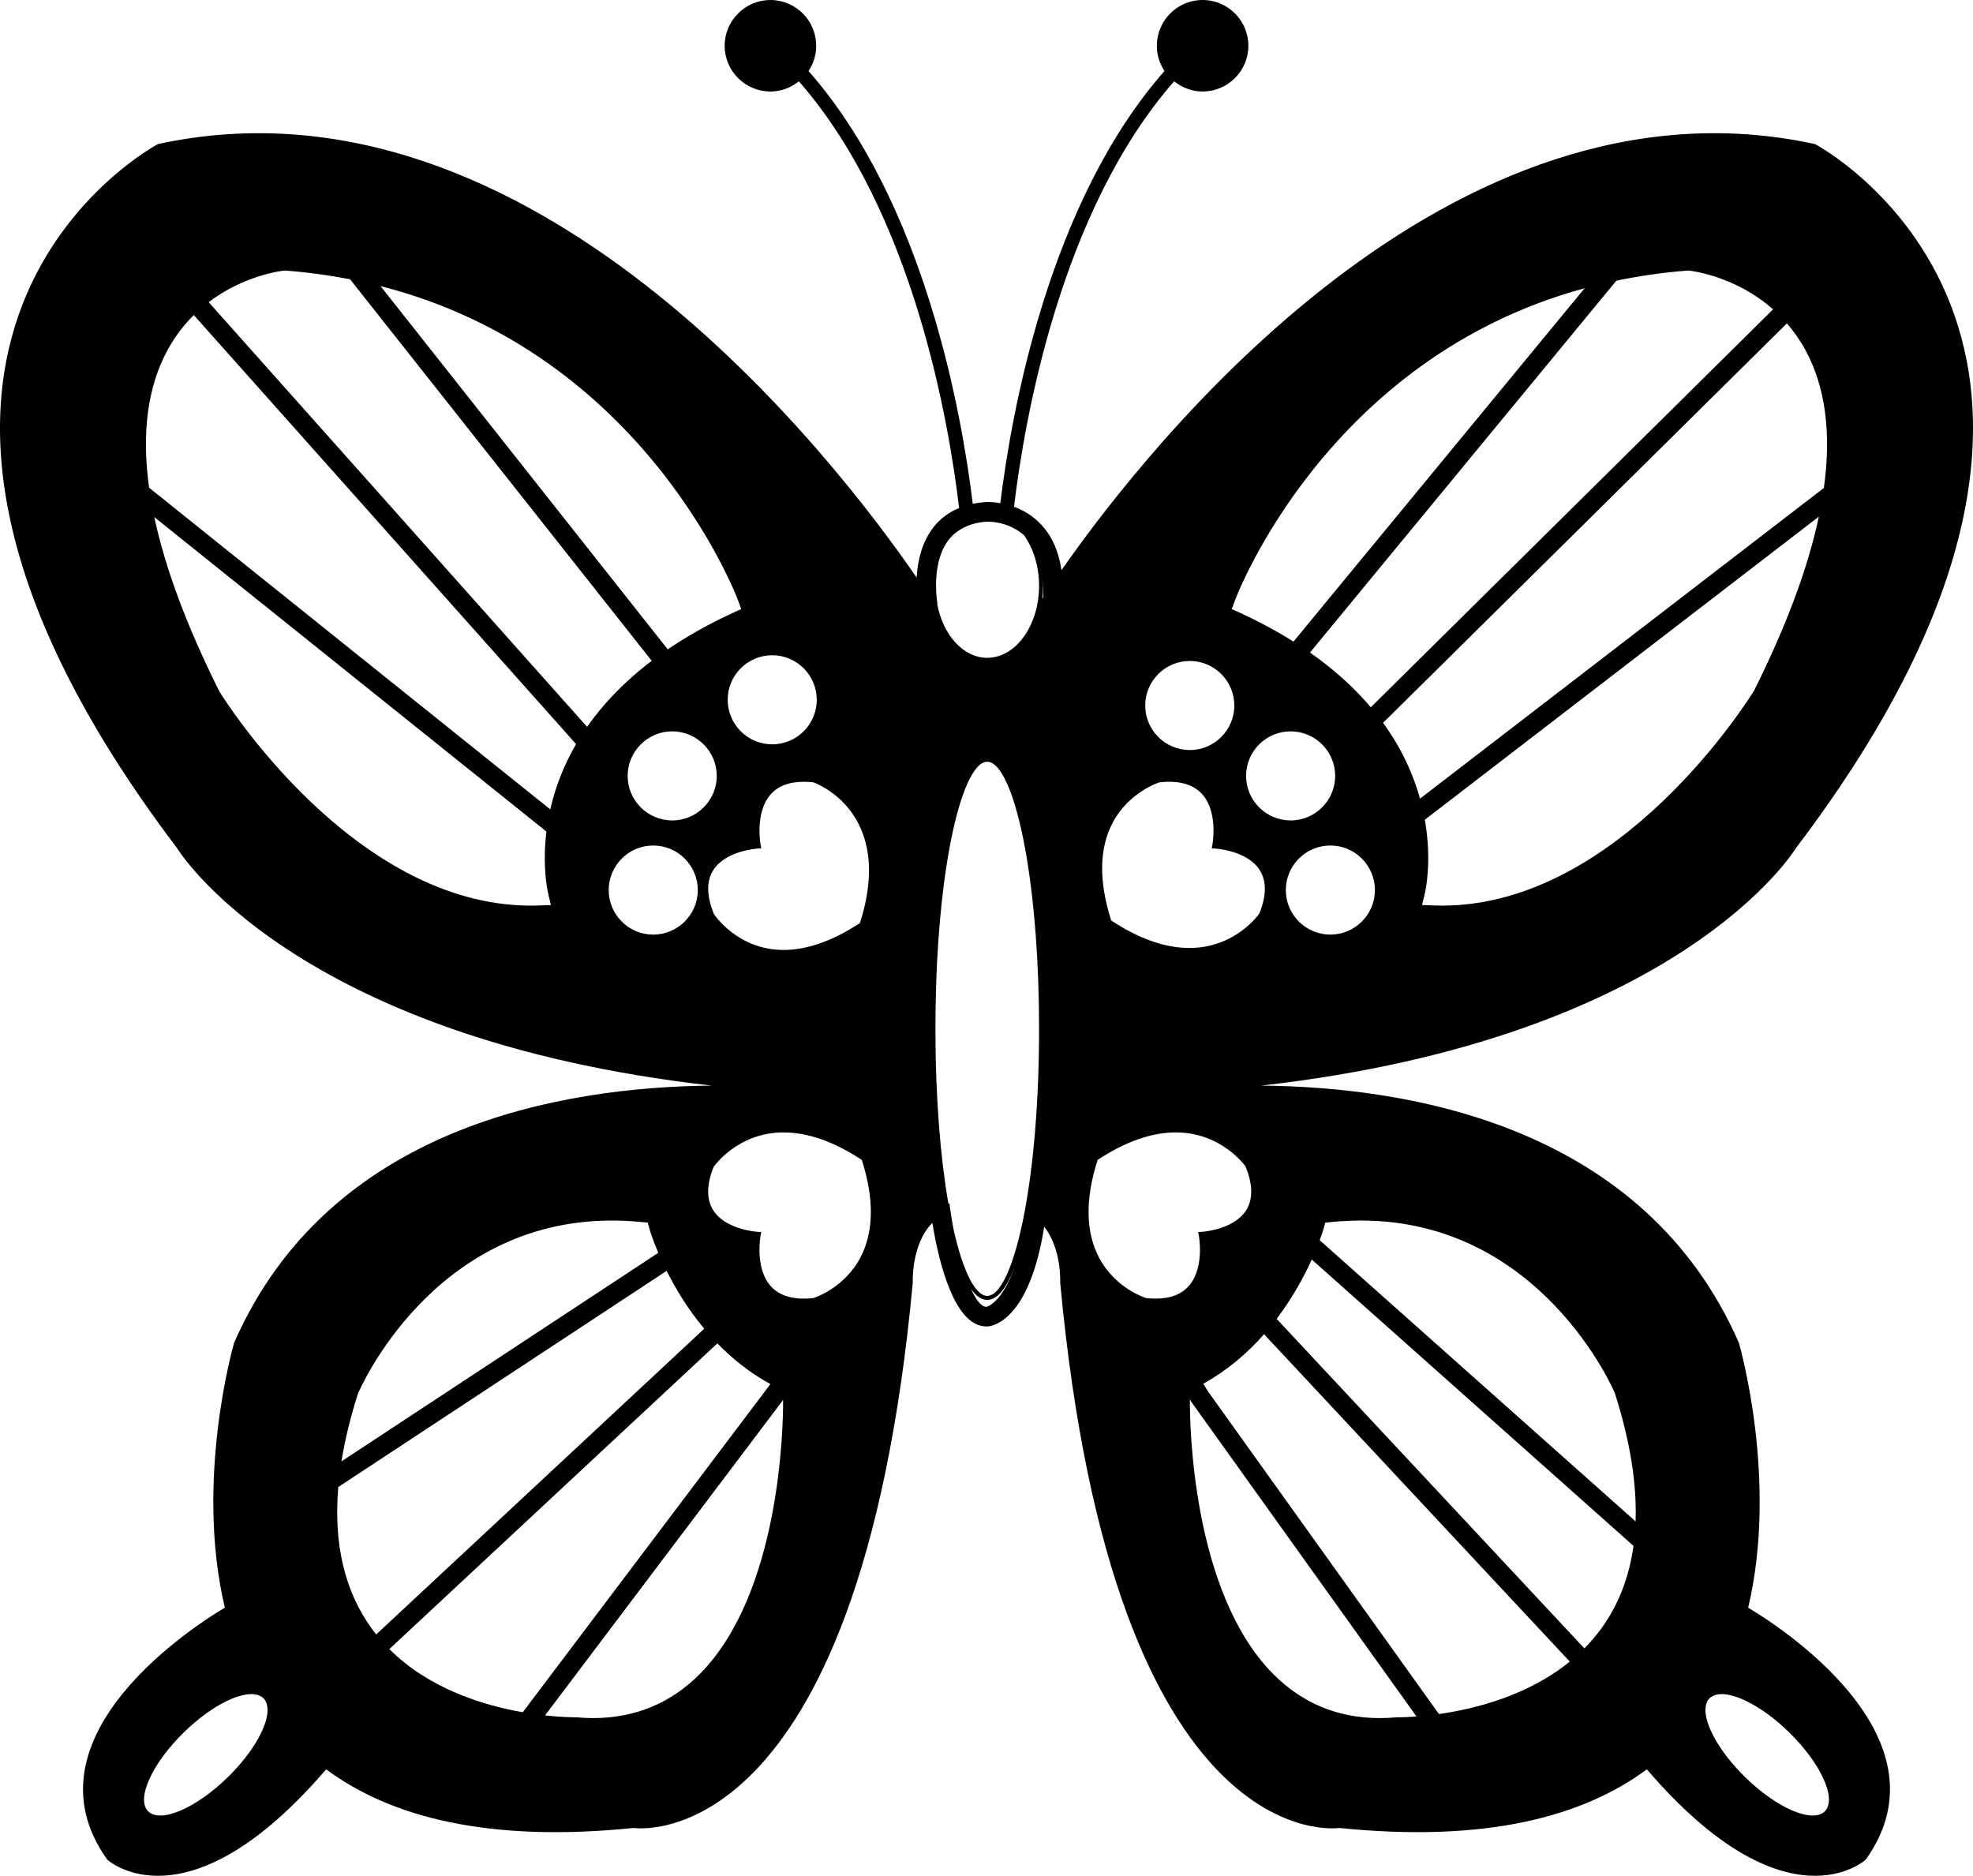
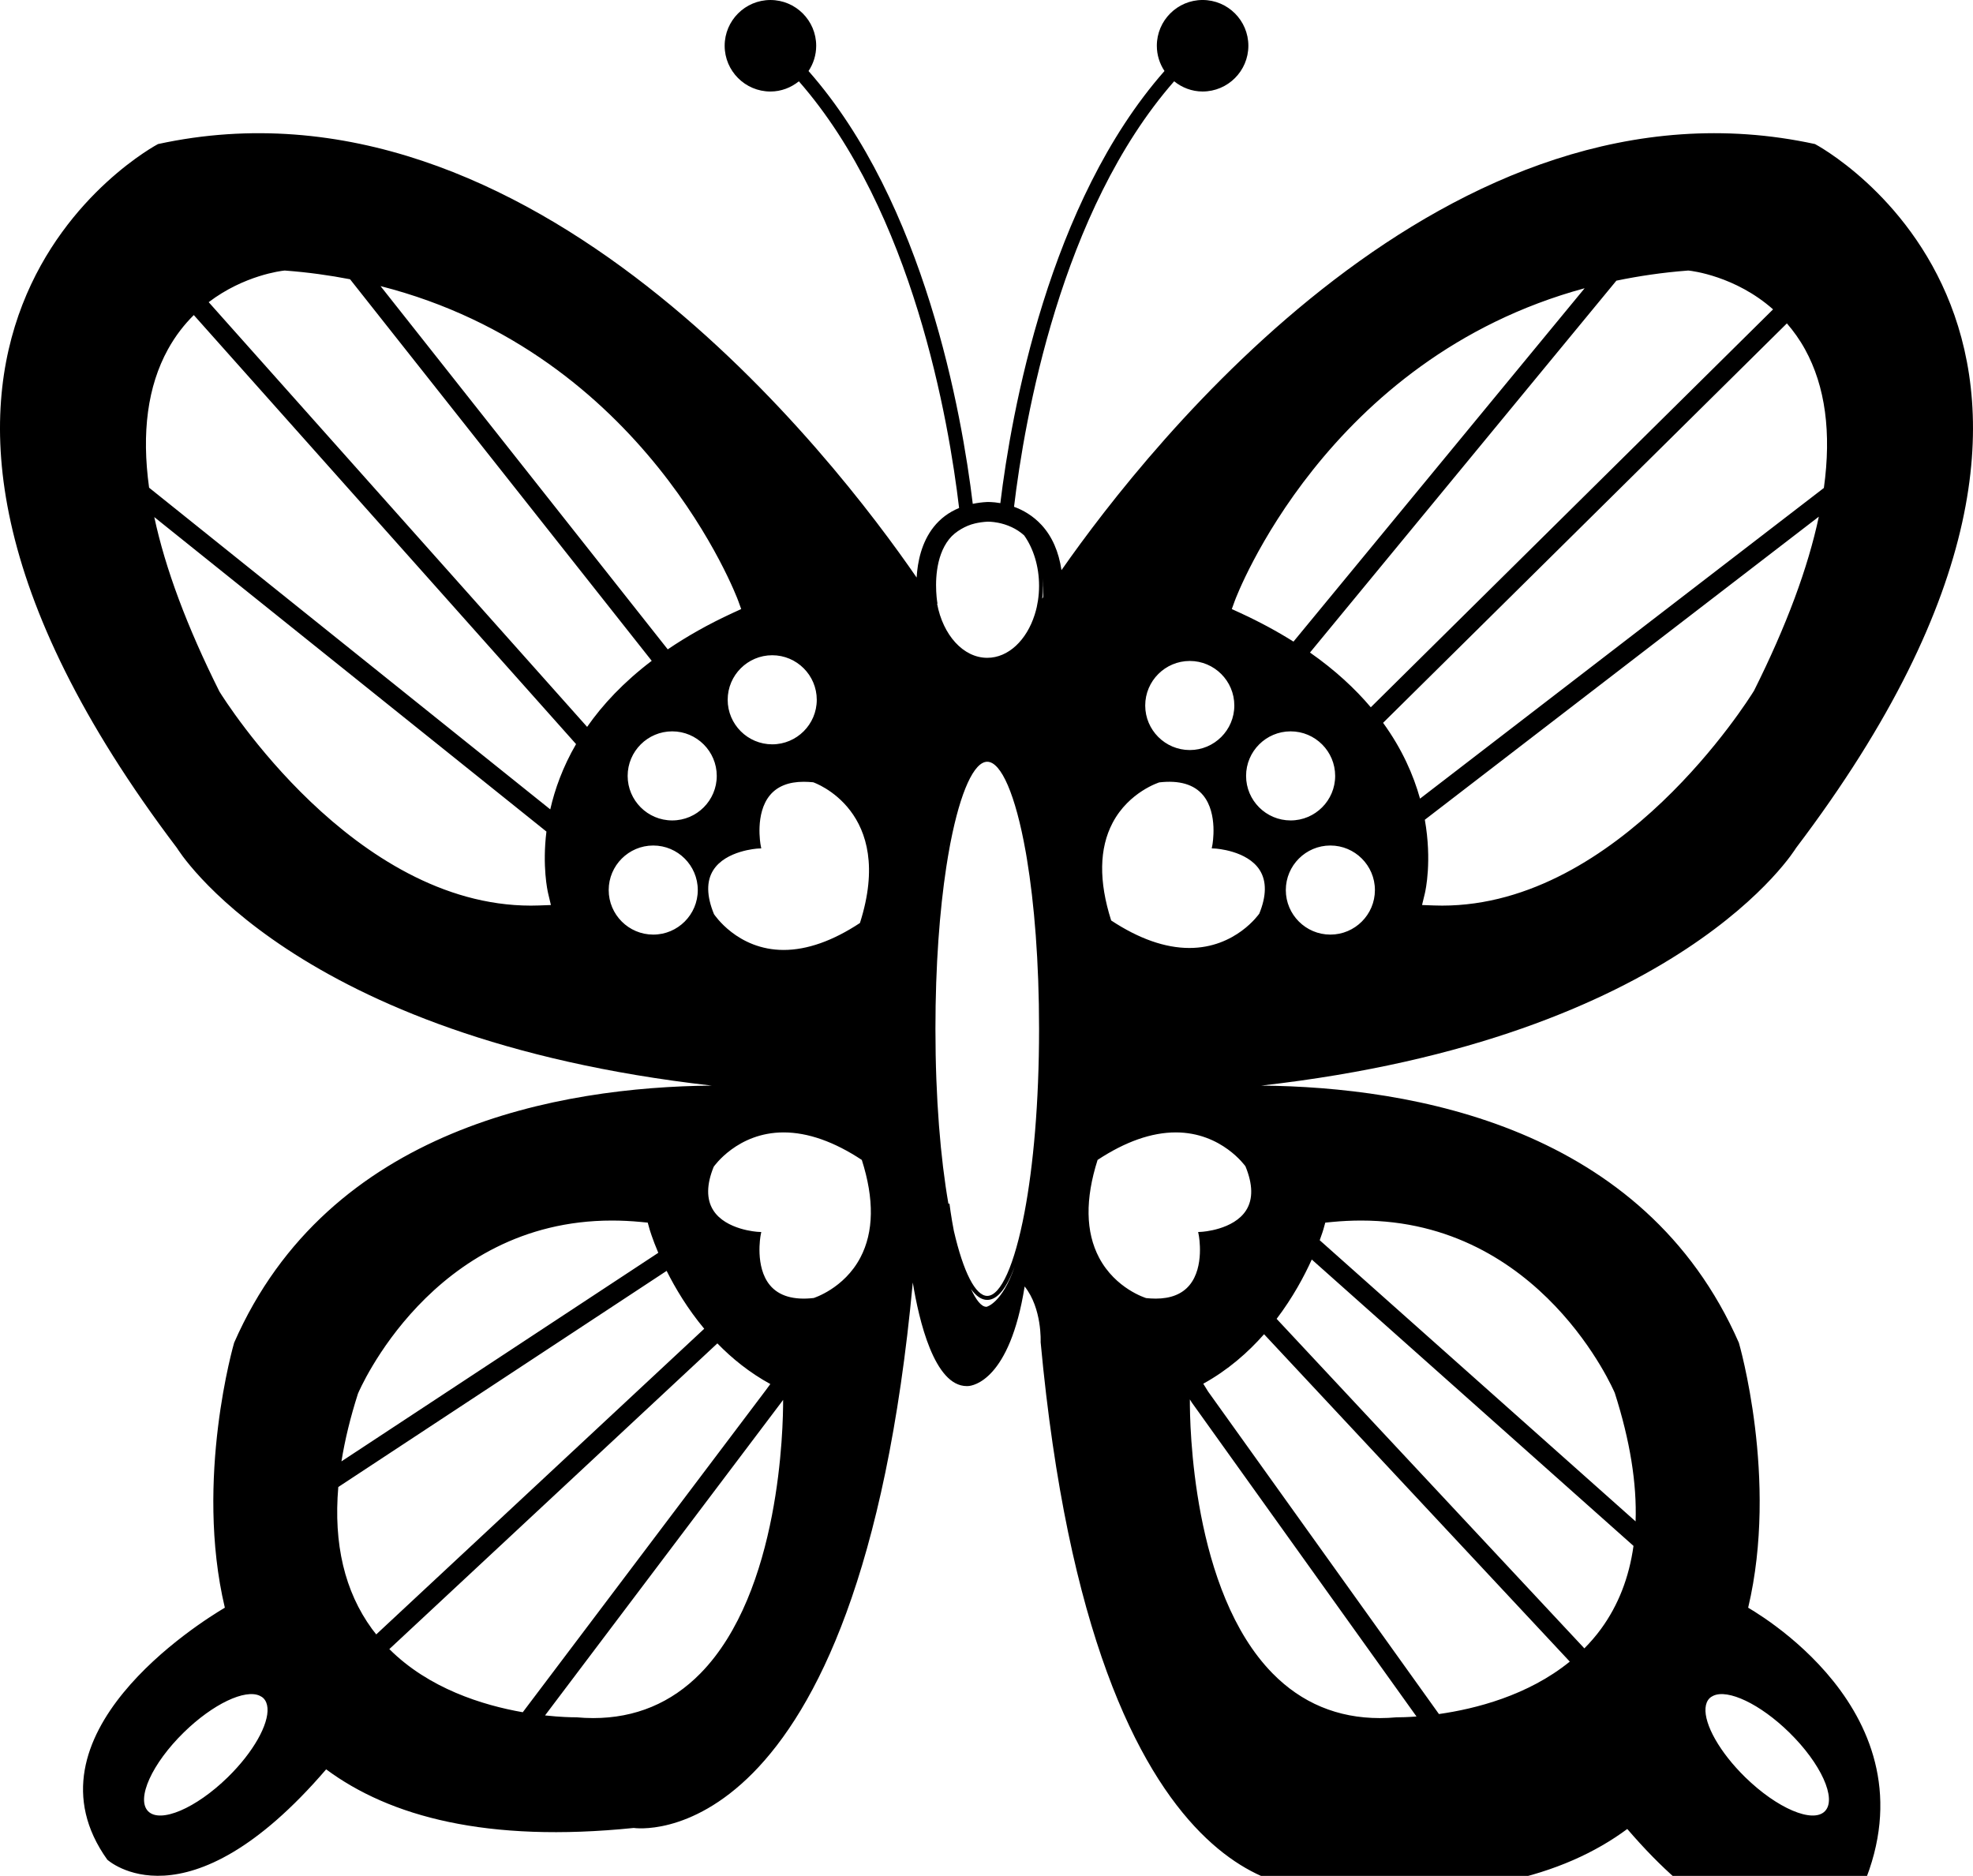
<svg xmlns="http://www.w3.org/2000/svg" version="1.1" id="Layer_1" x="0px" y="0px" width="216px" height="205.36px" viewBox="0 0 216 205.36" enable-background="new 0 0 216 205.36" xml:space="preserve">
-   <path d="M191.385,176.001c3.343-14.09-1.017-29.002-1.017-29.002c-10.349-23.621-35.712-27.999-52.287-28.155  c45.996-5.201,58.537-26.002,58.537-26.002c42.357-55.893,2.084-77.071,2.084-77.071c-40.047-8.706-72.812,32.784-82.493,46.645  c-0.3-2.018-1.019-3.68-2.181-4.942c-0.943-1.024-2.027-1.632-3.014-1.994c1.138-9.542,5.079-32.371,17.528-46.58  c0.858,0.688,1.932,1.117,3.115,1.117c2.763,0,5.011-2.247,5.011-5.008c0-2.763-2.248-5.01-5.011-5.01s-5.01,2.248-5.01,5.01  c0,1.022,0.311,1.971,0.838,2.764c-12.695,14.417-16.77,37.444-17.97,47.307c-0.839-0.146-1.429-0.125-1.487-0.121  c-0.539,0.028-1.047,0.099-1.533,0.199c-1.188-9.818-5.249-32.927-17.98-47.382c0.528-0.793,0.839-1.743,0.839-2.765  c0-2.763-2.248-5.01-5.011-5.01s-5.01,2.248-5.01,5.01c0,2.761,2.247,5.008,5.01,5.008c1.183,0,2.257-0.429,3.115-1.117  C99.964,23.175,103.883,46.148,105,55.611c-1.114,0.461-2.051,1.152-2.79,2.088c-1.32,1.673-1.757,3.79-1.858,5.528  C91.439,50.264,58.16,6.889,17.299,15.771c0,0-40.275,21.177,2.082,77.071c0,0,12.541,20.801,58.537,26.002  c-16.575,0.156-41.937,4.533-52.287,28.154c0,0-4.359,14.912-1.016,29.001c-2.761,1.632-22.575,14.004-12.871,27.585  c0,0,8.64,7.954,23.962-9.888c6.959,5.161,17.598,8.061,33.672,6.417c0,0,24.65,3.818,30.552-59.714c0,0-0.197-4.17,2.141-6.53  c0.668,4.1,2.352,11.342,5.913,11.342c0.054,0,0.108-0.001,0.164-0.005c0.485-0.03,4.533-0.599,6.168-10.903  c1.925,2.403,1.751,6.096,1.751,6.096c5.902,63.532,30.552,59.714,30.552,59.714c16.073,1.643,26.713-1.256,33.672-6.417  c15.324,17.841,23.964,9.887,23.964,9.887C213.959,190.006,194.15,177.635,191.385,176.001z M144.89,134.558l0.198-0.712  l0.736-0.072c1.069-0.104,2.141-0.156,3.182-0.156c19.735,0,27.698,18.683,27.776,18.871c1.673,5.221,2.424,9.91,2.279,14.065  l-1.046-0.931l-1.099-0.978l-30.706-27.331l-0.864-0.769l-0.866-0.771C144.755,135.029,144.883,134.581,144.89,134.558z   M141.296,80.064c2.688,0,4.875,2.188,4.875,4.877c0,2.688-2.187,4.875-4.875,4.875c-2.689,0-4.878-2.187-4.878-4.875  C136.418,82.252,138.606,80.064,141.296,80.064z M126.912,85.651c2.197-0.256,3.821,0.221,4.804,1.411  c1.654,2.004,1.02,5.407,1.013,5.441l-0.071,0.372l0.378,0.019c0.035,0.002,3.511,0.205,4.877,2.363  c0.766,1.209,0.739,2.829-0.047,4.757c-0.024,0.038-2.591,3.765-7.655,3.765c-2.654,0-5.534-1.014-8.562-3.012  c-1.371-4.294-1.317-7.891,0.16-10.694C123.602,86.671,126.93,85.651,126.912,85.651z M128.724,123.969  c5.036,0,7.616,3.707,7.624,3.707c0.817,1.986,0.845,3.605,0.079,4.814c-1.366,2.158-4.842,2.361-4.877,2.363l-0.379,0.02  l0.072,0.371c0.007,0.034,0.645,3.431-1.012,5.439c-0.81,0.982-2.054,1.481-3.697,1.481c-0.35,0-0.723-0.023-1.054-0.057  c-0.033-0.01-3.352-1.016-5.152-4.423c-1.482-2.805-1.538-6.405-0.165-10.704C123.19,124.983,126.07,123.969,128.724,123.969z   M145.645,102.314c-2.689,0-4.877-2.187-4.877-4.875c0-2.689,2.188-4.878,4.877-4.878s4.878,2.188,4.878,4.878  C150.522,100.128,148.334,102.314,145.645,102.314z M192.025,75.617c-0.639,1.042-14.75,23.524-34.146,23.524  c-0.293,0-0.584-0.006-0.879-0.017l-1.318-0.047l0.31-1.282c0.075-0.318,0.791-3.56-0.005-8.053l0.908-0.699l0.896-0.689  L196.38,58.67l1.395-1.073l1.347-1.036C197.932,62.17,195.571,68.527,192.025,75.617z M199.674,53.418l-1.24,0.954l-1.309,1.007  l-39.933,30.719l-0.862,0.663l-0.868,0.668c-0.717-2.575-1.959-5.424-4.045-8.299l0.743-0.735l0.753-0.744l41.174-40.727  l0.775-0.766l0.763-0.755c0.718,0.83,1.396,1.766,1.992,2.849C199.837,42.294,200.514,47.368,199.674,53.418z M184.829,29.617  l0.096,0.01c0.262,0.027,5.055,0.578,9.186,4.24l-0.768,0.76l-0.772,0.763l-41.007,40.563l-0.748,0.74l-0.744,0.736  c-1.725-2.04-3.904-4.066-6.657-5.994l0.68-0.826l0.686-0.833l29.929-36.324l1.152-1.398l1.095-1.329  c2.466-0.508,5.046-0.895,7.775-1.101L184.829,29.617z M135.194,65.744c0.107-0.297,9.938-26.496,38.29-34.19l-1.172,1.422  l-1.274,1.546l-28.051,34.044l-0.692,0.84l-0.687,0.834c-1.745-1.096-3.681-2.153-5.853-3.151l-0.9-0.413L135.194,65.744z   M130.254,72.358c2.689,0,4.877,2.188,4.877,4.877c0,2.688-2.188,4.876-4.877,4.876s-4.878-2.188-4.878-4.876  C125.376,74.546,127.564,72.358,130.254,72.358z M112.166,132.7c-1.098,5.803-2.618,9.167-4.083,9.167  c-1.284,0-2.61-2.579-3.657-7.119c-0.137-0.702-0.258-1.413-0.362-2.123c-0.042-0.288-0.083-0.576-0.119-0.861l-0.114,0.014  c-0.86-4.95-1.421-11.501-1.421-19.15c0-6.94,0.463-12.972,1.191-17.729c0.12-0.784,0.247-1.534,0.381-2.247  c0.013-0.071,0.026-0.146,0.039-0.216c0.014-0.074,0.029-0.143,0.043-0.216c1.092-5.594,2.581-8.828,4.018-8.828  c1.519,0,3.097,3.616,4.202,9.815c0.014,0.076,0.028,0.149,0.041,0.226c0.013,0.074,0.025,0.151,0.038,0.225  c0.021,0.125,0.042,0.253,0.063,0.379c0.807,4.881,1.329,11.223,1.329,18.591C113.755,120.764,113.12,127.654,112.166,132.7z   M113.755,64.135c0,0.559-0.044,1.103-0.124,1.629c-0.011,0.074-0.028,0.145-0.041,0.218c-0.013,0.073-0.026,0.146-0.04,0.218  c-0.017,0.088-0.03,0.178-0.049,0.265c-0.063,0.284-0.141,0.559-0.226,0.828c-0.879,2.776-2.874,4.721-5.193,4.721  c-2.64,0-4.859-2.522-5.488-5.921l0.038-0.007c-0.001-0.007-0.022-0.13-0.048-0.325c-0.008-0.065-0.017-0.138-0.026-0.221  c-0.008-0.07-0.015-0.139-0.023-0.22c-0.127-1.382-0.177-4.332,1.366-6.287c0.372-0.471,0.833-0.829,1.346-1.126  c0.445-0.258,0.929-0.471,1.486-0.602c0.432-0.101,0.893-0.17,1.396-0.195c0.01,0.001,0.477-0.012,1.143,0.118  c0.437,0.085,0.959,0.234,1.498,0.488c0.455,0.215,0.92,0.503,1.353,0.898C113.131,60.037,113.755,61.986,113.755,64.135z   M103.541,92.6c-0.004,0.021-0.008,0.043-0.012,0.065l-0.002-0.066L103.541,92.6z M114.2,65.381  c-0.035,0.053-0.066,0.101-0.099,0.152c0.057-0.455,0.093-0.92,0.093-1.397c0-0.282-0.011-0.561-0.031-0.836  C114.226,63.944,114.233,64.643,114.2,65.381z M78.469,84.941c0,2.688-2.188,4.875-4.878,4.875s-4.877-2.187-4.877-4.875  c0-2.689,2.188-4.877,4.877-4.877S78.469,82.252,78.469,84.941z M84.283,140.686c-1.654-2.004-1.02-5.407-1.013-5.441l0.071-0.372  l-0.378-0.019c-0.035-0.002-3.511-0.205-4.877-2.363c-0.766-1.209-0.738-2.828,0.047-4.756c0.025-0.037,2.605-3.766,7.655-3.766  c2.654,0,5.534,1.014,8.562,3.013c1.371,4.294,1.317,7.891-0.16,10.694c-1.793,3.402-5.121,4.421-5.104,4.421  C86.89,142.353,85.266,141.877,84.283,140.686z M78.089,95.258c1.366-2.158,4.84-2.361,4.875-2.363l0.378-0.02l-0.071-0.371  c-0.007-0.034-0.641-3.437,1.013-5.441c0.811-0.981,2.054-1.479,3.697-1.479c0.351,0,0.724,0.023,1.045,0.054  c0.091,0.03,9.039,3.128,5.119,15.406c-2.965,1.957-5.775,2.95-8.354,2.95c-5.085,0-7.619-3.92-7.625-3.92  C77.349,98.087,77.323,96.466,78.089,95.258z M84.542,71.732c2.688,0,4.876,2.188,4.876,4.877c0,2.688-2.188,4.876-4.876,4.876  c-2.689,0-4.877-2.188-4.877-4.876C79.665,73.92,81.853,71.732,84.542,71.732z M80.808,65.744l0.338,0.932l-0.9,0.413  c-2.726,1.252-5.08,2.599-7.143,3.999l-0.665-0.841l-0.67-0.847l-27.82-35.187l-1.174-1.485l-1.112-1.406  C70.678,38.714,80.7,65.444,80.808,65.744z M31.075,29.627l0.095-0.01l0.096,0.007c2.463,0.186,4.809,0.513,7.057,0.947l1.042,1.318  l1.066,1.348l29.59,37.425l0.667,0.844l0.661,0.836c-3.082,2.339-5.377,4.799-7.072,7.233l-0.716-0.804l-0.704-0.79L24.295,34.705  l-0.728-0.818l-0.72-0.808C26.727,30.126,30.833,29.652,31.075,29.627z M59.001,99.125c-0.294,0.011-0.584,0.017-0.876,0.017  c-0.001,0-0.002,0-0.003,0c-19.398-0.003-33.51-22.482-34.101-23.439c-3.56-7.115-5.931-13.483-7.13-19.097l1.354,1.086l1.424,1.142  l38.3,30.714l0.918,0.737l0.935,0.75c-0.466,3.811,0.118,6.477,0.187,6.764l0.303,1.278L59.001,99.125z M60.242,88.606L59.361,87.9  l-0.871-0.698l-39.6-31.755l-1.325-1.062l-1.242-0.996c-0.836-6.041-0.159-11.102,2.058-15.136c0.824-1.5,1.8-2.734,2.836-3.762  l0.718,0.806l0.727,0.816l38.965,43.731l0.723,0.812l0.716,0.804C61.609,83.971,60.739,86.411,60.242,88.606z M71.516,102.314  c-2.689,0-4.877-2.187-4.877-4.875c0-2.689,2.188-4.878,4.877-4.878c2.688,0,4.876,2.188,4.876,4.878  C76.392,100.128,74.204,102.314,71.516,102.314z M39.187,152.573c0.108-0.272,8.072-18.955,27.808-18.955  c1.041,0,2.112,0.053,3.182,0.156l0.735,0.071l0.199,0.713c0.01,0.035,0.301,1.046,0.957,2.592l-0.922,0.607l-0.921,0.606  L39.87,158.345l-1.26,0.829l-1.229,0.809C37.757,157.641,38.354,155.173,39.187,152.573z M24.937,194.56  c-3.489,3.412-7.395,5.077-8.724,3.721c-1.326-1.356,0.427-5.223,3.918-8.635c3.184-3.114,6.709-4.766,8.31-4.002  c0.153,0.073,0.296,0.16,0.411,0.279c0.257,0.263,0.395,0.621,0.431,1.051C29.433,188.762,27.751,191.808,24.937,194.56z   M37.036,162.789l1.15-0.757l1.179-0.776l31.783-20.922l0.916-0.603l0.918-0.604c0.946,1.89,2.289,4.145,4.115,6.336l-0.799,0.745  l-0.793,0.739L42.772,177.45l-0.795,0.741l-0.787,0.734c-0.157-0.197-0.315-0.394-0.465-0.6  C37.729,174.221,36.505,169.014,37.036,162.789z M43.411,179.799l0.789-0.735l32.752-30.522l0.788-0.735l0.795-0.741  c1.613,1.66,3.534,3.211,5.799,4.451l-0.542,0.735l-0.106,0.14l-0.646,0.856l-24.345,32.258l-0.738,0.977l-0.726,0.963  c-4.367-0.765-10.281-2.589-14.607-6.914L43.411,179.799z M76.688,183.185c-3.19,3.252-7.142,4.9-11.743,4.9  c-0.606,0-1.233-0.029-1.863-0.087l-0.1,0.001c-0.4,0-1.616-0.019-3.312-0.206l0.756-1.002l0.768-1.018l22.29-29.535l1.147-1.52  l0.889-1.178l0.214-0.29C85.744,156.156,85.443,174.261,76.688,183.185z M108.016,143.058c-0.012,0.001-0.024,0.001-0.037,0.001  c-0.546,0-1.126-0.751-1.677-1.947c0.549,0.767,1.143,1.194,1.781,1.194c1.141,0,2.144-1.35,2.991-3.62  C109.686,142.706,108.001,143.058,108.016,143.058z M153.018,188l-0.1-0.001c-0.63,0.058-1.256,0.087-1.861,0.087  c-0.001,0-0.001,0-0.002,0c-4.603,0-8.554-1.649-11.744-4.902c-8.82-8.991-9.061-27.287-9.047-29.986l0.204,0.33l0.9,1.257  l1.154,1.613l21.068,29.438l0.749,1.047l0.737,1.029C154.04,187.99,153.311,188,153.018,188z M157.532,187.643l-0.706-0.987  l-0.716-1l-23.184-32.39l-0.623-0.87l-0.044-0.061l-0.528-0.855c2.686-1.481,4.881-3.403,6.656-5.418l0.747,0.8l0.747,0.8  l30.505,32.665l0.739,0.791l0.732,0.784C167.281,185.624,161.505,187.079,157.532,187.643z M175.276,178.325  c-0.563,0.771-1.177,1.476-1.823,2.129l-0.733-0.785l-0.738-0.79l-30.712-32.886l-0.752-0.805l-0.755-0.808  c1.781-2.348,3.029-4.687,3.847-6.496l0.85,0.757l0.848,0.755l31.548,28.081l1.003,0.893l0.973,0.866  C178.35,172.693,177.17,175.73,175.276,178.325z M199.786,198.281c-1.328,1.356-5.232-0.308-8.724-3.721  c-2.812-2.752-4.495-5.798-4.345-7.587c0.036-0.429,0.175-0.788,0.432-1.05c0.116-0.118,0.257-0.205,0.41-0.278  c1.6-0.766,5.125,0.886,8.311,4.001C199.359,193.058,201.114,196.925,199.786,198.281z" />
+   <path d="M191.385,176.001c3.343-14.09-1.017-29.002-1.017-29.002c-10.349-23.621-35.712-27.999-52.287-28.155  c45.996-5.201,58.537-26.002,58.537-26.002c42.357-55.893,2.084-77.071,2.084-77.071c-40.047-8.706-72.812,32.784-82.493,46.645  c-0.3-2.018-1.019-3.68-2.181-4.942c-0.943-1.024-2.027-1.632-3.014-1.994c1.138-9.542,5.079-32.371,17.528-46.58  c0.858,0.688,1.932,1.117,3.115,1.117c2.763,0,5.011-2.247,5.011-5.008c0-2.763-2.248-5.01-5.011-5.01s-5.01,2.248-5.01,5.01  c0,1.022,0.311,1.971,0.838,2.764c-12.695,14.417-16.77,37.444-17.97,47.307c-0.839-0.146-1.429-0.125-1.487-0.121  c-0.539,0.028-1.047,0.099-1.533,0.199c-1.188-9.818-5.249-32.927-17.98-47.382c0.528-0.793,0.839-1.743,0.839-2.765  c0-2.763-2.248-5.01-5.011-5.01s-5.01,2.248-5.01,5.01c0,2.761,2.247,5.008,5.01,5.008c1.183,0,2.257-0.429,3.115-1.117  C99.964,23.175,103.883,46.148,105,55.611c-1.114,0.461-2.051,1.152-2.79,2.088c-1.32,1.673-1.757,3.79-1.858,5.528  C91.439,50.264,58.16,6.889,17.299,15.771c0,0-40.275,21.177,2.082,77.071c0,0,12.541,20.801,58.537,26.002  c-16.575,0.156-41.937,4.533-52.287,28.154c0,0-4.359,14.912-1.016,29.001c-2.761,1.632-22.575,14.004-12.871,27.585  c0,0,8.64,7.954,23.962-9.888c6.959,5.161,17.598,8.061,33.672,6.417c0,0,24.65,3.818,30.552-59.714c0.668,4.1,2.352,11.342,5.913,11.342c0.054,0,0.108-0.001,0.164-0.005c0.485-0.03,4.533-0.599,6.168-10.903  c1.925,2.403,1.751,6.096,1.751,6.096c5.902,63.532,30.552,59.714,30.552,59.714c16.073,1.643,26.713-1.256,33.672-6.417  c15.324,17.841,23.964,9.887,23.964,9.887C213.959,190.006,194.15,177.635,191.385,176.001z M144.89,134.558l0.198-0.712  l0.736-0.072c1.069-0.104,2.141-0.156,3.182-0.156c19.735,0,27.698,18.683,27.776,18.871c1.673,5.221,2.424,9.91,2.279,14.065  l-1.046-0.931l-1.099-0.978l-30.706-27.331l-0.864-0.769l-0.866-0.771C144.755,135.029,144.883,134.581,144.89,134.558z   M141.296,80.064c2.688,0,4.875,2.188,4.875,4.877c0,2.688-2.187,4.875-4.875,4.875c-2.689,0-4.878-2.187-4.878-4.875  C136.418,82.252,138.606,80.064,141.296,80.064z M126.912,85.651c2.197-0.256,3.821,0.221,4.804,1.411  c1.654,2.004,1.02,5.407,1.013,5.441l-0.071,0.372l0.378,0.019c0.035,0.002,3.511,0.205,4.877,2.363  c0.766,1.209,0.739,2.829-0.047,4.757c-0.024,0.038-2.591,3.765-7.655,3.765c-2.654,0-5.534-1.014-8.562-3.012  c-1.371-4.294-1.317-7.891,0.16-10.694C123.602,86.671,126.93,85.651,126.912,85.651z M128.724,123.969  c5.036,0,7.616,3.707,7.624,3.707c0.817,1.986,0.845,3.605,0.079,4.814c-1.366,2.158-4.842,2.361-4.877,2.363l-0.379,0.02  l0.072,0.371c0.007,0.034,0.645,3.431-1.012,5.439c-0.81,0.982-2.054,1.481-3.697,1.481c-0.35,0-0.723-0.023-1.054-0.057  c-0.033-0.01-3.352-1.016-5.152-4.423c-1.482-2.805-1.538-6.405-0.165-10.704C123.19,124.983,126.07,123.969,128.724,123.969z   M145.645,102.314c-2.689,0-4.877-2.187-4.877-4.875c0-2.689,2.188-4.878,4.877-4.878s4.878,2.188,4.878,4.878  C150.522,100.128,148.334,102.314,145.645,102.314z M192.025,75.617c-0.639,1.042-14.75,23.524-34.146,23.524  c-0.293,0-0.584-0.006-0.879-0.017l-1.318-0.047l0.31-1.282c0.075-0.318,0.791-3.56-0.005-8.053l0.908-0.699l0.896-0.689  L196.38,58.67l1.395-1.073l1.347-1.036C197.932,62.17,195.571,68.527,192.025,75.617z M199.674,53.418l-1.24,0.954l-1.309,1.007  l-39.933,30.719l-0.862,0.663l-0.868,0.668c-0.717-2.575-1.959-5.424-4.045-8.299l0.743-0.735l0.753-0.744l41.174-40.727  l0.775-0.766l0.763-0.755c0.718,0.83,1.396,1.766,1.992,2.849C199.837,42.294,200.514,47.368,199.674,53.418z M184.829,29.617  l0.096,0.01c0.262,0.027,5.055,0.578,9.186,4.24l-0.768,0.76l-0.772,0.763l-41.007,40.563l-0.748,0.74l-0.744,0.736  c-1.725-2.04-3.904-4.066-6.657-5.994l0.68-0.826l0.686-0.833l29.929-36.324l1.152-1.398l1.095-1.329  c2.466-0.508,5.046-0.895,7.775-1.101L184.829,29.617z M135.194,65.744c0.107-0.297,9.938-26.496,38.29-34.19l-1.172,1.422  l-1.274,1.546l-28.051,34.044l-0.692,0.84l-0.687,0.834c-1.745-1.096-3.681-2.153-5.853-3.151l-0.9-0.413L135.194,65.744z   M130.254,72.358c2.689,0,4.877,2.188,4.877,4.877c0,2.688-2.188,4.876-4.877,4.876s-4.878-2.188-4.878-4.876  C125.376,74.546,127.564,72.358,130.254,72.358z M112.166,132.7c-1.098,5.803-2.618,9.167-4.083,9.167  c-1.284,0-2.61-2.579-3.657-7.119c-0.137-0.702-0.258-1.413-0.362-2.123c-0.042-0.288-0.083-0.576-0.119-0.861l-0.114,0.014  c-0.86-4.95-1.421-11.501-1.421-19.15c0-6.94,0.463-12.972,1.191-17.729c0.12-0.784,0.247-1.534,0.381-2.247  c0.013-0.071,0.026-0.146,0.039-0.216c0.014-0.074,0.029-0.143,0.043-0.216c1.092-5.594,2.581-8.828,4.018-8.828  c1.519,0,3.097,3.616,4.202,9.815c0.014,0.076,0.028,0.149,0.041,0.226c0.013,0.074,0.025,0.151,0.038,0.225  c0.021,0.125,0.042,0.253,0.063,0.379c0.807,4.881,1.329,11.223,1.329,18.591C113.755,120.764,113.12,127.654,112.166,132.7z   M113.755,64.135c0,0.559-0.044,1.103-0.124,1.629c-0.011,0.074-0.028,0.145-0.041,0.218c-0.013,0.073-0.026,0.146-0.04,0.218  c-0.017,0.088-0.03,0.178-0.049,0.265c-0.063,0.284-0.141,0.559-0.226,0.828c-0.879,2.776-2.874,4.721-5.193,4.721  c-2.64,0-4.859-2.522-5.488-5.921l0.038-0.007c-0.001-0.007-0.022-0.13-0.048-0.325c-0.008-0.065-0.017-0.138-0.026-0.221  c-0.008-0.07-0.015-0.139-0.023-0.22c-0.127-1.382-0.177-4.332,1.366-6.287c0.372-0.471,0.833-0.829,1.346-1.126  c0.445-0.258,0.929-0.471,1.486-0.602c0.432-0.101,0.893-0.17,1.396-0.195c0.01,0.001,0.477-0.012,1.143,0.118  c0.437,0.085,0.959,0.234,1.498,0.488c0.455,0.215,0.92,0.503,1.353,0.898C113.131,60.037,113.755,61.986,113.755,64.135z   M103.541,92.6c-0.004,0.021-0.008,0.043-0.012,0.065l-0.002-0.066L103.541,92.6z M114.2,65.381  c-0.035,0.053-0.066,0.101-0.099,0.152c0.057-0.455,0.093-0.92,0.093-1.397c0-0.282-0.011-0.561-0.031-0.836  C114.226,63.944,114.233,64.643,114.2,65.381z M78.469,84.941c0,2.688-2.188,4.875-4.878,4.875s-4.877-2.187-4.877-4.875  c0-2.689,2.188-4.877,4.877-4.877S78.469,82.252,78.469,84.941z M84.283,140.686c-1.654-2.004-1.02-5.407-1.013-5.441l0.071-0.372  l-0.378-0.019c-0.035-0.002-3.511-0.205-4.877-2.363c-0.766-1.209-0.738-2.828,0.047-4.756c0.025-0.037,2.605-3.766,7.655-3.766  c2.654,0,5.534,1.014,8.562,3.013c1.371,4.294,1.317,7.891-0.16,10.694c-1.793,3.402-5.121,4.421-5.104,4.421  C86.89,142.353,85.266,141.877,84.283,140.686z M78.089,95.258c1.366-2.158,4.84-2.361,4.875-2.363l0.378-0.02l-0.071-0.371  c-0.007-0.034-0.641-3.437,1.013-5.441c0.811-0.981,2.054-1.479,3.697-1.479c0.351,0,0.724,0.023,1.045,0.054  c0.091,0.03,9.039,3.128,5.119,15.406c-2.965,1.957-5.775,2.95-8.354,2.95c-5.085,0-7.619-3.92-7.625-3.92  C77.349,98.087,77.323,96.466,78.089,95.258z M84.542,71.732c2.688,0,4.876,2.188,4.876,4.877c0,2.688-2.188,4.876-4.876,4.876  c-2.689,0-4.877-2.188-4.877-4.876C79.665,73.92,81.853,71.732,84.542,71.732z M80.808,65.744l0.338,0.932l-0.9,0.413  c-2.726,1.252-5.08,2.599-7.143,3.999l-0.665-0.841l-0.67-0.847l-27.82-35.187l-1.174-1.485l-1.112-1.406  C70.678,38.714,80.7,65.444,80.808,65.744z M31.075,29.627l0.095-0.01l0.096,0.007c2.463,0.186,4.809,0.513,7.057,0.947l1.042,1.318  l1.066,1.348l29.59,37.425l0.667,0.844l0.661,0.836c-3.082,2.339-5.377,4.799-7.072,7.233l-0.716-0.804l-0.704-0.79L24.295,34.705  l-0.728-0.818l-0.72-0.808C26.727,30.126,30.833,29.652,31.075,29.627z M59.001,99.125c-0.294,0.011-0.584,0.017-0.876,0.017  c-0.001,0-0.002,0-0.003,0c-19.398-0.003-33.51-22.482-34.101-23.439c-3.56-7.115-5.931-13.483-7.13-19.097l1.354,1.086l1.424,1.142  l38.3,30.714l0.918,0.737l0.935,0.75c-0.466,3.811,0.118,6.477,0.187,6.764l0.303,1.278L59.001,99.125z M60.242,88.606L59.361,87.9  l-0.871-0.698l-39.6-31.755l-1.325-1.062l-1.242-0.996c-0.836-6.041-0.159-11.102,2.058-15.136c0.824-1.5,1.8-2.734,2.836-3.762  l0.718,0.806l0.727,0.816l38.965,43.731l0.723,0.812l0.716,0.804C61.609,83.971,60.739,86.411,60.242,88.606z M71.516,102.314  c-2.689,0-4.877-2.187-4.877-4.875c0-2.689,2.188-4.878,4.877-4.878c2.688,0,4.876,2.188,4.876,4.878  C76.392,100.128,74.204,102.314,71.516,102.314z M39.187,152.573c0.108-0.272,8.072-18.955,27.808-18.955  c1.041,0,2.112,0.053,3.182,0.156l0.735,0.071l0.199,0.713c0.01,0.035,0.301,1.046,0.957,2.592l-0.922,0.607l-0.921,0.606  L39.87,158.345l-1.26,0.829l-1.229,0.809C37.757,157.641,38.354,155.173,39.187,152.573z M24.937,194.56  c-3.489,3.412-7.395,5.077-8.724,3.721c-1.326-1.356,0.427-5.223,3.918-8.635c3.184-3.114,6.709-4.766,8.31-4.002  c0.153,0.073,0.296,0.16,0.411,0.279c0.257,0.263,0.395,0.621,0.431,1.051C29.433,188.762,27.751,191.808,24.937,194.56z   M37.036,162.789l1.15-0.757l1.179-0.776l31.783-20.922l0.916-0.603l0.918-0.604c0.946,1.89,2.289,4.145,4.115,6.336l-0.799,0.745  l-0.793,0.739L42.772,177.45l-0.795,0.741l-0.787,0.734c-0.157-0.197-0.315-0.394-0.465-0.6  C37.729,174.221,36.505,169.014,37.036,162.789z M43.411,179.799l0.789-0.735l32.752-30.522l0.788-0.735l0.795-0.741  c1.613,1.66,3.534,3.211,5.799,4.451l-0.542,0.735l-0.106,0.14l-0.646,0.856l-24.345,32.258l-0.738,0.977l-0.726,0.963  c-4.367-0.765-10.281-2.589-14.607-6.914L43.411,179.799z M76.688,183.185c-3.19,3.252-7.142,4.9-11.743,4.9  c-0.606,0-1.233-0.029-1.863-0.087l-0.1,0.001c-0.4,0-1.616-0.019-3.312-0.206l0.756-1.002l0.768-1.018l22.29-29.535l1.147-1.52  l0.889-1.178l0.214-0.29C85.744,156.156,85.443,174.261,76.688,183.185z M108.016,143.058c-0.012,0.001-0.024,0.001-0.037,0.001  c-0.546,0-1.126-0.751-1.677-1.947c0.549,0.767,1.143,1.194,1.781,1.194c1.141,0,2.144-1.35,2.991-3.62  C109.686,142.706,108.001,143.058,108.016,143.058z M153.018,188l-0.1-0.001c-0.63,0.058-1.256,0.087-1.861,0.087  c-0.001,0-0.001,0-0.002,0c-4.603,0-8.554-1.649-11.744-4.902c-8.82-8.991-9.061-27.287-9.047-29.986l0.204,0.33l0.9,1.257  l1.154,1.613l21.068,29.438l0.749,1.047l0.737,1.029C154.04,187.99,153.311,188,153.018,188z M157.532,187.643l-0.706-0.987  l-0.716-1l-23.184-32.39l-0.623-0.87l-0.044-0.061l-0.528-0.855c2.686-1.481,4.881-3.403,6.656-5.418l0.747,0.8l0.747,0.8  l30.505,32.665l0.739,0.791l0.732,0.784C167.281,185.624,161.505,187.079,157.532,187.643z M175.276,178.325  c-0.563,0.771-1.177,1.476-1.823,2.129l-0.733-0.785l-0.738-0.79l-30.712-32.886l-0.752-0.805l-0.755-0.808  c1.781-2.348,3.029-4.687,3.847-6.496l0.85,0.757l0.848,0.755l31.548,28.081l1.003,0.893l0.973,0.866  C178.35,172.693,177.17,175.73,175.276,178.325z M199.786,198.281c-1.328,1.356-5.232-0.308-8.724-3.721  c-2.812-2.752-4.495-5.798-4.345-7.587c0.036-0.429,0.175-0.788,0.432-1.05c0.116-0.118,0.257-0.205,0.41-0.278  c1.6-0.766,5.125,0.886,8.311,4.001C199.359,193.058,201.114,196.925,199.786,198.281z" />
</svg>